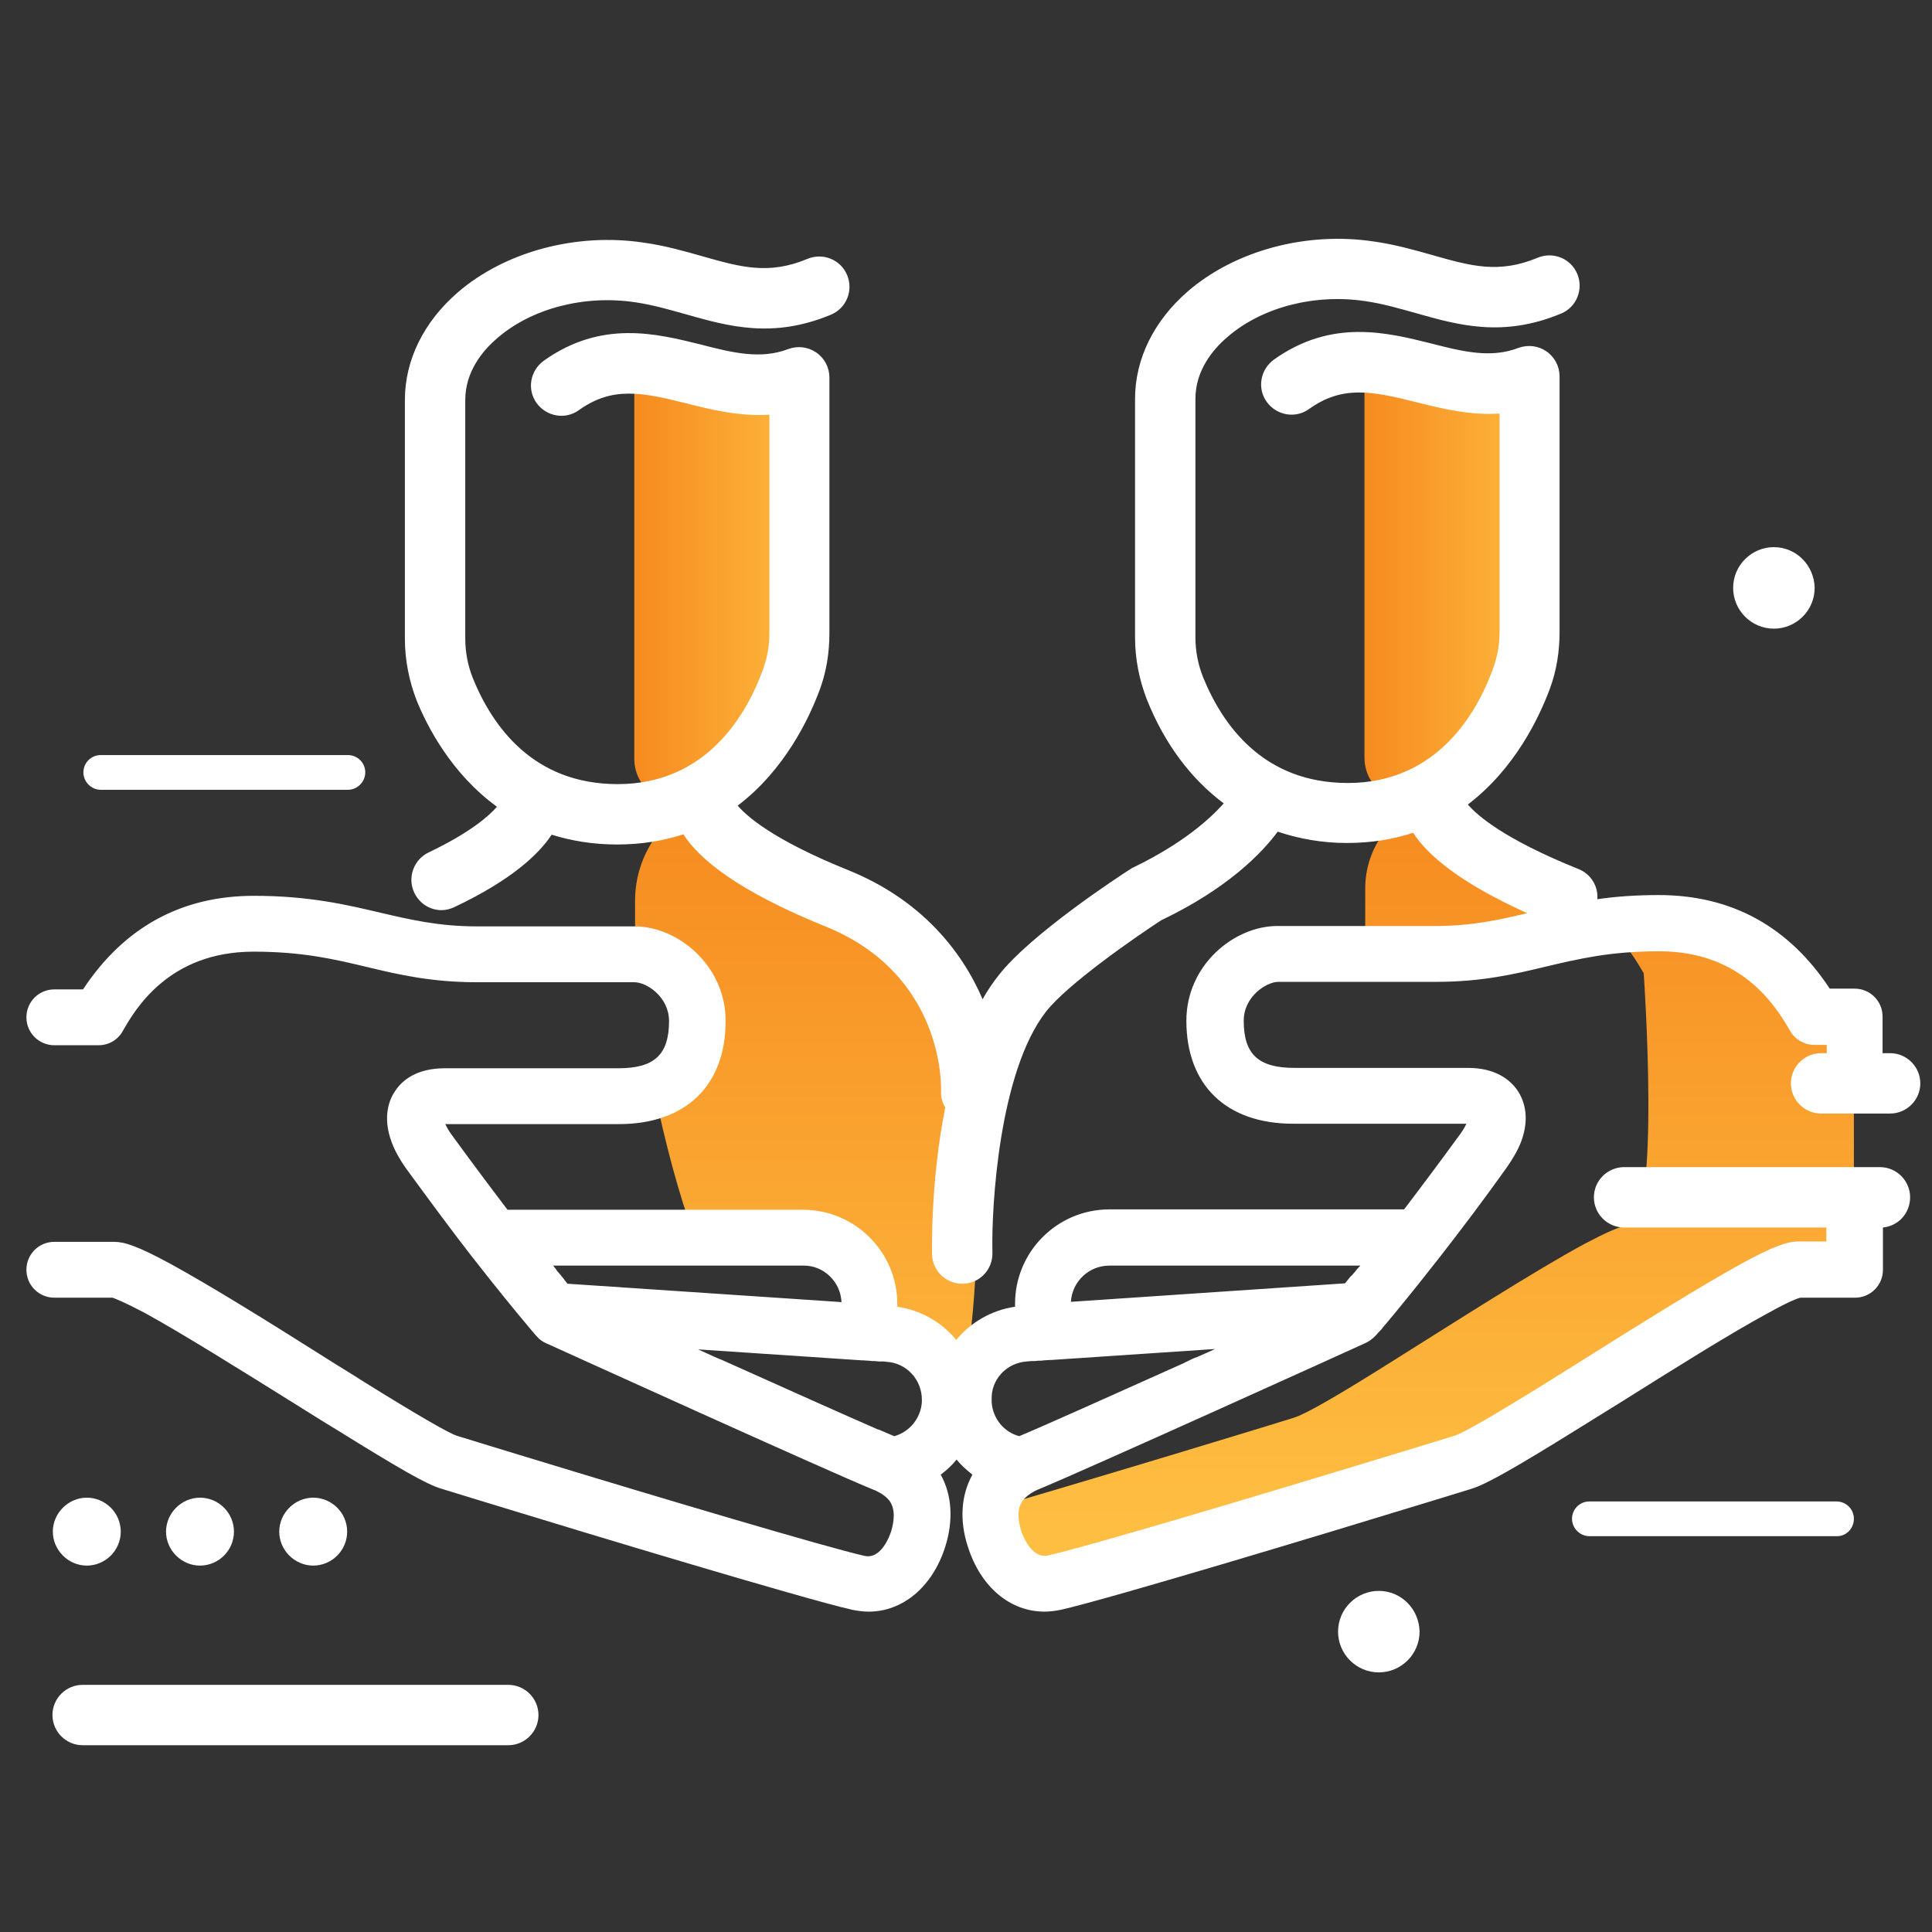
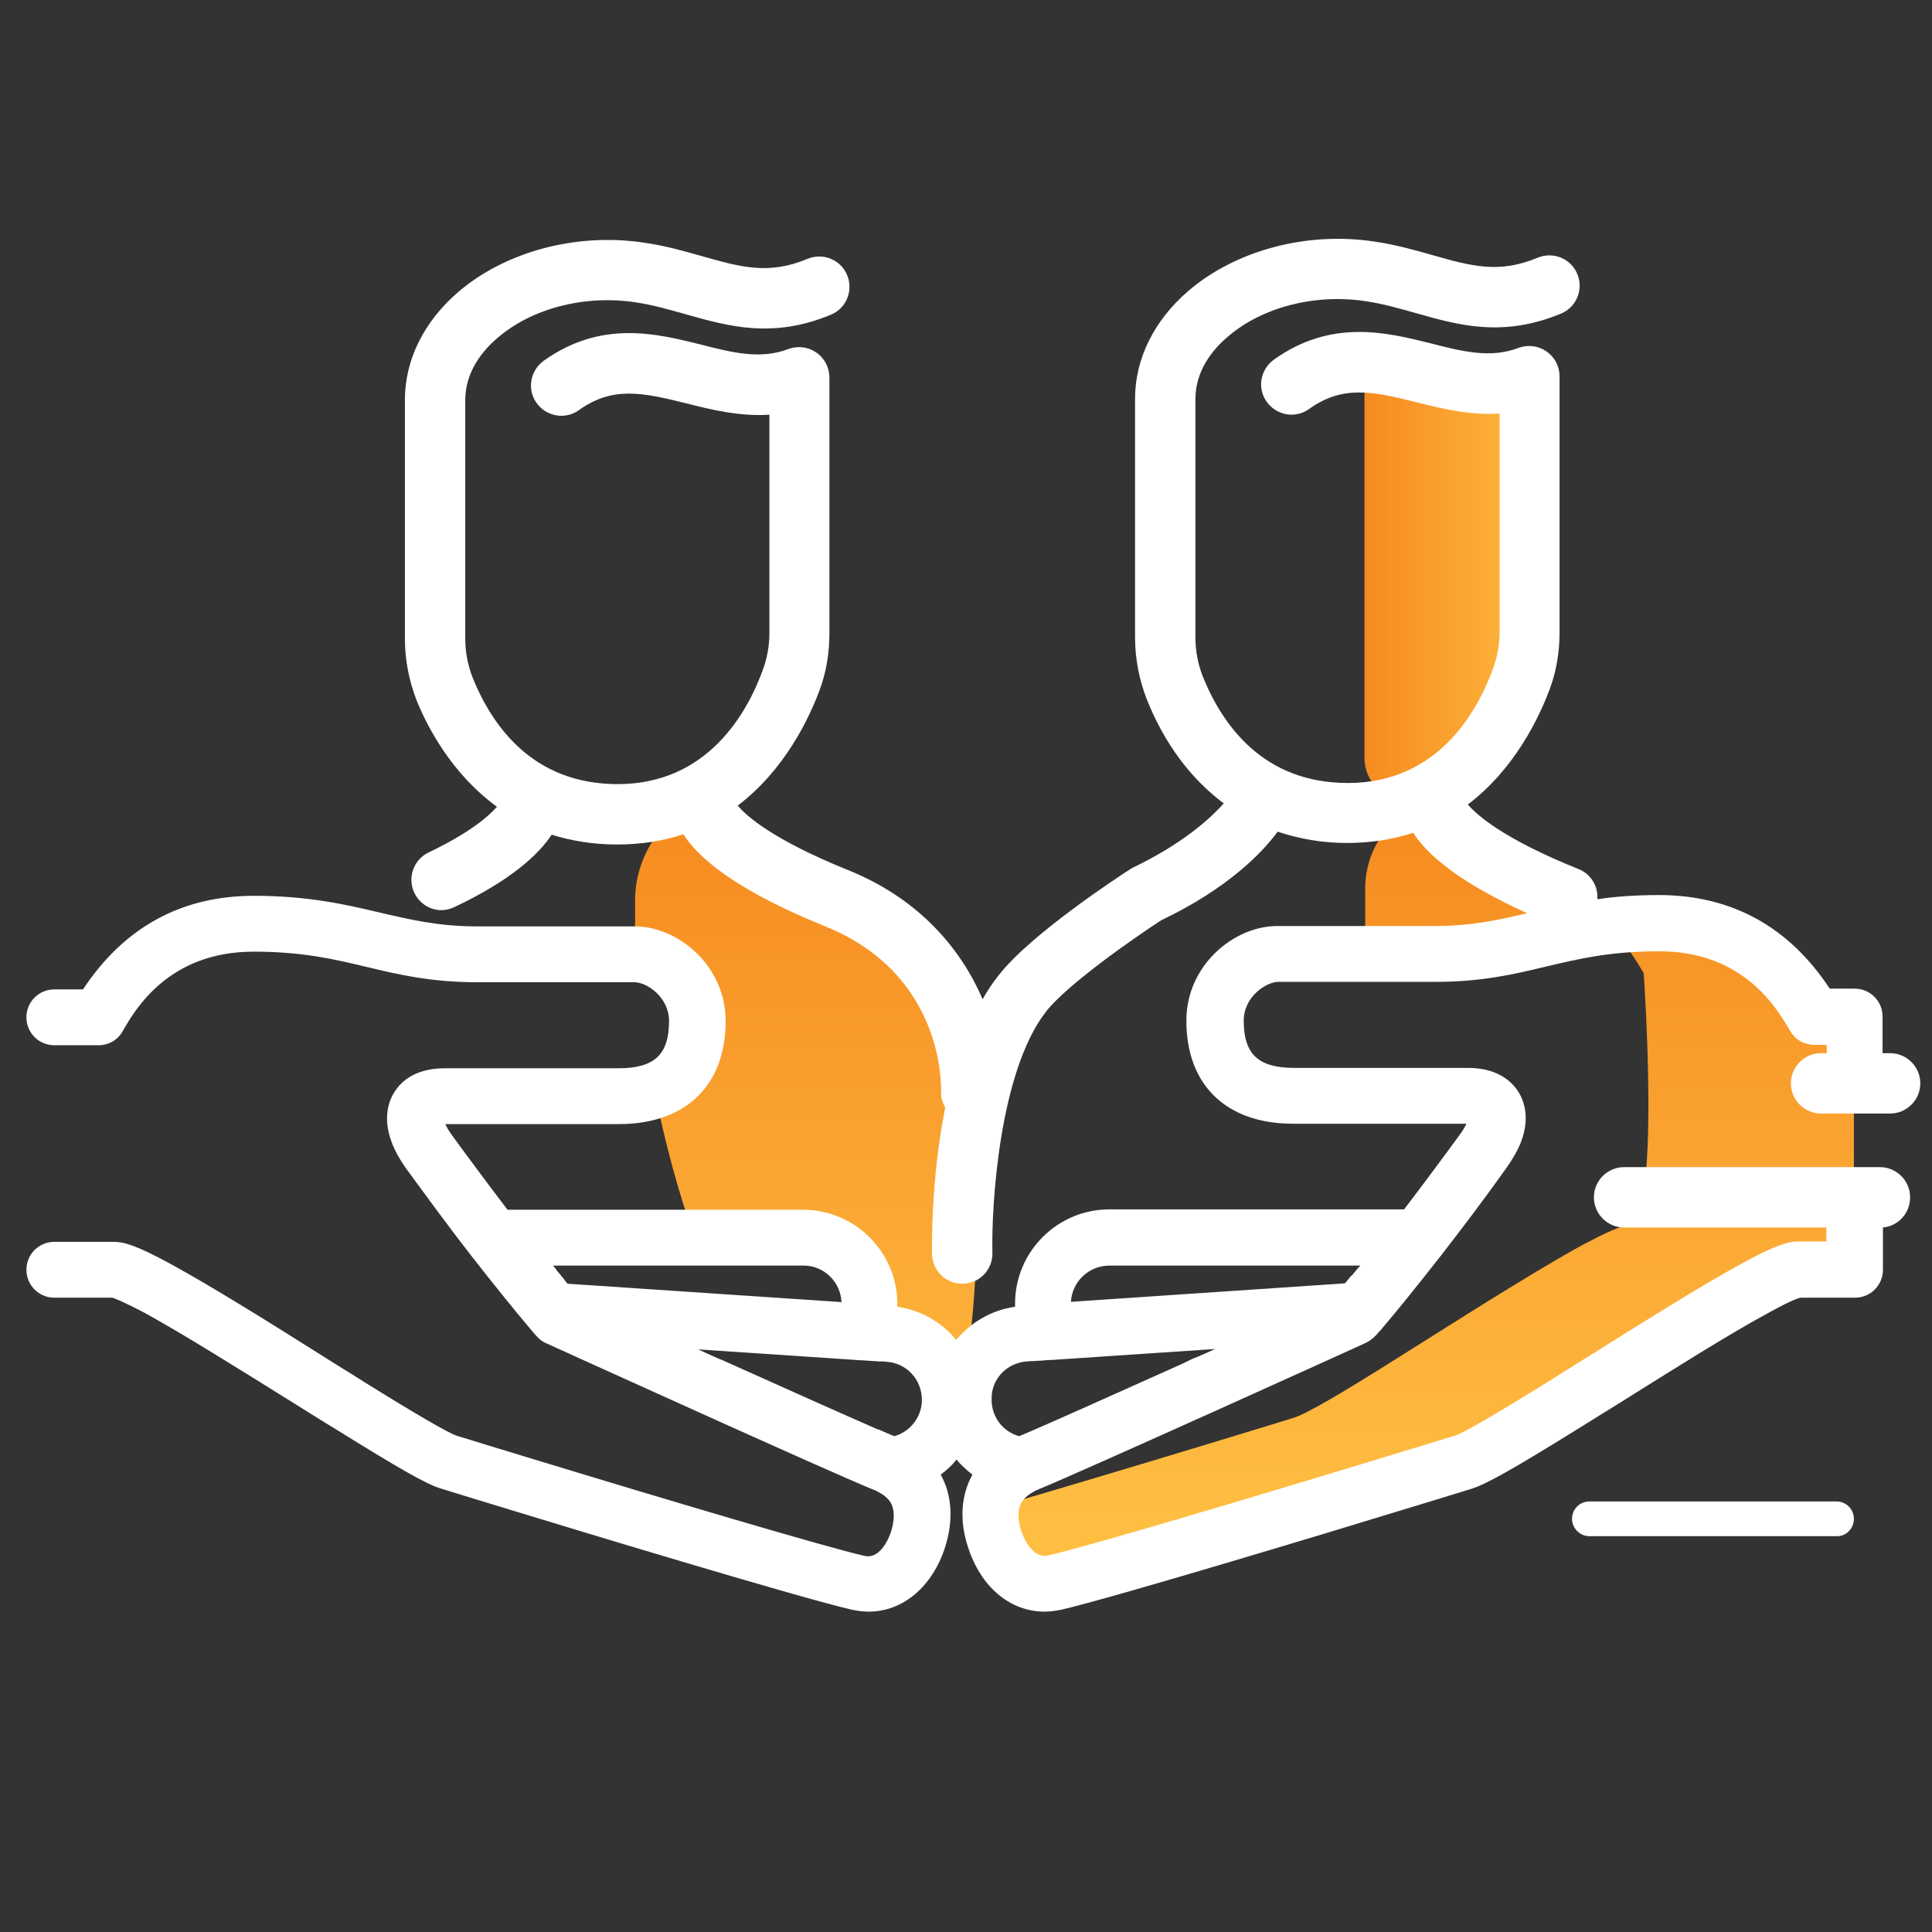
<svg xmlns="http://www.w3.org/2000/svg" version="1.1" id="Layer_1" x="0px" y="0px" viewBox="0 0 512 512" style="enable-background:new 0 0 512 512;" xml:space="preserve">
  <rect x="0" y="0" width="512" height="512" fill="#333333" stroke="none" />
  <style type="text/css"> .st0{fill-rule:evenodd;clip-rule:evenodd;fill:url(#SVGID_1_);} .st1{fill-rule:evenodd;clip-rule:evenodd;fill:url(#SVGID_00000128446292801881796460000004072524814091146890_);} .st2{fill:url(#SVGID_00000068674200822524199610000015912062498188968109_);} .st3{fill:url(#SVGID_00000169552014562615762250000008178528772907778989_);} .st4{fill:#FFFFFF;} </style>
  <g>
    <linearGradient id="SVGID_1_" gradientUnits="userSpaceOnUse" x1="214.372" y1="500.38" x2="214.372" y2="310.338" gradientTransform="matrix(1 0 0 1 0 -98)">
      <stop offset="0" style="stop-color:#FEBE42" />
      <stop offset="1" style="stop-color:#F68A1F" />
    </linearGradient>
    <path class="st0" d="M260.4,280.2c0.1,0.4,0,2.8,0,6.5l0,0c-0.3,18.4-2,68.9-4,68.9l-27.7-2.7c1.1-2.3,1.7-4.8,1.7-7.5 c0-9.7-7.8-17.5-17.5-17.5h-28.8c-4.3-11.5-8-25.8-10.7-39c10-3.5,11.4-12.8,11.4-18.5c0-10.5-9.3-17.6-16.5-17.7 c0-0.3,0-0.6,0-0.8v-13.2c0-12.2,7.6-23.2,19.2-27.2c0.1,0,0.2-0.1,0.3-0.1c2.2-0.8,4.6,0.4,5.3,2.7c1.4,4.6,6.3,12,22.6,19.1 C240.5,244.2,256.4,251.6,260.4,280.2z" />
    <linearGradient id="SVGID_00000114047925550646832800000011753645721869776797_" gradientUnits="userSpaceOnUse" x1="376.825" y1="500.38" x2="376.825" y2="310.338" gradientTransform="matrix(1 0 0 1 0 -98)">
      <stop offset="0" style="stop-color:#FEBE42" />
      <stop offset="1" style="stop-color:#F68A1F" />
    </linearGradient>
    <path style="fill-rule:evenodd;clip-rule:evenodd;fill:url(#SVGID_00000114047925550646832800000011753645721869776797_);" d=" M480.8,269.4c-3.6-6.3-14.3-24.8-41.1-24.8c-2.7,0-5.3,0.1-7.7,0.2c0.2,0,0.5,0,0.7,0c-0.6-0.4-1.1-0.8-1.8-1.2 c-6.2-3.8-13.5-7-21.9-10.7c-26.3-11.5-22.9-23.6-22.9-23.6c-2.4,1-4.6,1.8-6.8,2.5c-10.4,3.3-17.5,12.8-17.5,23.6v17.3h18.7 c19.2,0,28.9-5.6,47.2-7.5c-0.5,0.1-1,0.1-1.5,0.2c4.9,4.8,7.8,9.8,9.4,12.5c0,0,4.7,66.9-4.2,66.9c-1.8,0-5.9,1.9-11.6,4.9 c-13.1,7.1-34,20.5-50.9,31.1c-12.4,7.8-22.7,14-26.3,15c-5.1,1.6-11.4,3.5-18.3,5.6c-19,5.8-43.1,13-61.9,18.5 c-0.2,2.4,0.2,5,1,7.7c2.6,8.1,8.6,13.3,15.9,11.6c11.2-2.5,57.8-16.5,90.1-26.3c6.9-2.1,13.2-4,18.3-5.6c3.5-1.1,13.8-7.3,26.3-15 c17-10.6,37.9-24,50.9-31.1c5.6-3.1,9.8-4.9,11.5-4.9c8.9,0,14.9,0,14.9,0v-66.9L480.8,269.4L480.8,269.4z M429.2,245.1 c-0.4,0-0.9,0.1-1.3,0.1C428.3,245.2,428.7,245.2,429.2,245.1z M430.9,245c-0.4,0-0.7,0.1-1.1,0.1C430.2,245,430.5,245,430.9,245z" />
    <linearGradient id="SVGID_00000006692973154159839480000006476539744538470276_" gradientUnits="userSpaceOnUse" x1="217.748" y1="254.07" x2="167.599" y2="254.07" gradientTransform="matrix(1 0 0 1 0 -98)">
      <stop offset="0" style="stop-color:#FEBE42" />
      <stop offset="1" style="stop-color:#F68A1F" />
    </linearGradient>
-     <path style="fill:url(#SVGID_00000006692973154159839480000006476539744538470276_);" d="M168.1,99.6c1.7-1,46.5,5.2,46.5,5.2 s4.6,27.7,0,66.6c-2.7,22.5-17.8,34.2-30.1,40.1c-7.6,3.7-16.4-2-16.4-10.4v-96.9C168.1,104.2,166.5,100.5,168.1,99.6z" />
    <linearGradient id="SVGID_00000117664917078156798110000013854049807819373225_" gradientUnits="userSpaceOnUse" x1="411.222" y1="253.77" x2="361.072" y2="253.77" gradientTransform="matrix(1 0 0 1 0 -98)">
      <stop offset="0" style="stop-color:#FEBE42" />
      <stop offset="1" style="stop-color:#F68A1F" />
    </linearGradient>
    <path style="fill:url(#SVGID_00000117664917078156798110000013854049807819373225_);" d="M361.6,99.3c1.7-1,46.5,5.2,46.5,5.2 s4.6,27.7,0,66.6c-2.7,22.5-17.8,34.2-30.1,40.1c-7.6,3.7-16.4-2-16.4-10.4v-96.9C361.6,103.9,359.9,100.2,361.6,99.3z" />
  </g>
  <path class="st4" d="M482.6,279.1c-4.4,0-8,3.6-8,8s3.6,8,8,8h18.3c4.4,0,8-3.6,8-8s-3.6-8-8-8h-2v-9.7c0-4.1-3.3-7.4-7.4-7.4h-6.6 c-10.8-16.4-26-24.8-45.3-24.8c-6.2,0-11.5,0.4-16.3,1.1c0.3-3.4-1.7-6.7-5-8c-20.1-8.1-27-14.4-29.3-17.1 c12.5-9.5,18.9-23.1,21.7-30.6c1.8-4.8,2.6-9.9,2.6-15.1V99.7c0-2.6-1.3-5.1-3.5-6.6s-4.9-1.8-7.4-0.9c-7.3,2.8-14.7,1-23.2-1.2 c-11.7-2.9-26.3-6.6-41.6,4.3c-3.6,2.6-4.5,7.6-1.9,11.2s7.6,4.5,11.2,1.9c8.8-6.3,16.6-4.8,28.5-1.8c6.7,1.7,14.1,3.5,22,3v57.9 c0,3.3-0.6,6.6-1.7,9.6c-4.1,11.4-14.6,30.4-38.5,30.4c-22.4,0-33.2-15.3-38.4-28.1c-1.3-3.3-2-6.8-2-10.5v-63.2 c0-7.5,4.6-13.1,8.5-16.4c9.1-7.9,23.1-11.5,36.5-9.5c4.8,0.7,9.2,2,13.5,3.2c11.3,3.2,23,6.5,38.4,0.1c4.1-1.7,6-6.4,4.3-10.5 s-6.4-6-10.5-4.3c-10.3,4.3-17.7,2.2-27.9-0.7c-4.6-1.3-9.8-2.8-15.5-3.6c-17.9-2.7-36.8,2.4-49.3,13.2c-9,7.8-14,17.9-14,28.5v63.2 c0,5.7,1.1,11.2,3.1,16.4c4.7,11.8,11.7,21.1,20.4,27.6c-3.7,4.2-11,10.7-23.8,16.9c-0.3,0.1-0.6,0.3-0.9,0.5 c-2.7,1.7-26.4,17.2-34.9,28.1c-1.6,2-3,4.1-4.3,6.4c-5.5-12.8-16.3-26.4-35.6-34.2c-20.1-8.1-27-14.4-29.3-17.1 c12.5-9.5,18.9-23.1,21.7-30.6c1.8-4.8,2.6-9.9,2.6-15.1V100c0-2.6-1.3-5.1-3.5-6.6s-4.9-1.8-7.4-0.9c-7.3,2.8-14.7,1-23.2-1.2 c-11.7-2.9-26.3-6.6-41.6,4.3c-3.6,2.6-4.5,7.6-1.9,11.2s7.6,4.5,11.2,1.9c8.8-6.3,16.6-4.8,28.5-1.8c6.7,1.7,14.1,3.5,22,3v57.9 c0,3.3-0.6,6.6-1.7,9.6c-4.1,11.4-14.6,30.4-38.5,30.4c-22.4,0-33.2-15.3-38.4-28.1c-1.3-3.3-2-6.8-2-10.5V106 c0-7.5,4.6-13.1,8.5-16.4c9.1-7.9,23.1-11.5,36.5-9.5c4.8,0.7,9.2,2,13.5,3.2c11.3,3.2,23,6.5,38.4,0.1c4.1-1.7,6-6.4,4.3-10.5 s-6.4-6-10.5-4.3c-10.3,4.3-17.7,2.2-27.9-0.7c-4.6-1.3-9.8-2.8-15.5-3.6c-17.9-2.7-36.8,2.4-49.3,13.2c-9,7.8-14,17.9-14,28.5v63.2 c0,5.7,1.1,11.2,3.1,16.4c2.8,6.9,9.2,19.4,21.3,28.2c-2.1,2.4-7,6.8-18.1,12.1c-4,1.9-5.7,6.7-3.8,10.7c1.4,2.9,4.2,4.6,7.2,4.6 c1.2,0,2.3-0.3,3.4-0.8c15-7.1,22.3-13.9,25.8-19.2c5.1,1.6,10.9,2.6,17.3,2.6c6.6,0,12.4-1,17.6-2.7c4.2,6.6,14.6,15.1,37.6,24.4 c31.5,12.7,30.7,42.3,30.7,43.6c-0.1,1.6,0.3,3.1,1.1,4.4c-3.9,19.4-3.5,37.7-3.5,38.9c0.1,4.4,3.7,7.8,8,7.8c0.1,0,0.1,0,0.2,0 c4.4-0.1,7.9-3.7,7.8-8.2c-0.3-12.4,1.8-48,14.2-63.9c5.7-7.3,23.6-19.7,30.5-24.2c17.6-8.4,26.7-17.8,30.9-23.5 c5.7,1.9,11.8,3,18.3,3c6.6,0,12.4-1,17.6-2.7c3.8,5.9,12.3,13.2,30.2,21.3c-7.5,1.8-14.7,3.4-24.4,3.4h-41.8 c-11.4,0-24.1,10.3-24.1,25.1c0,17.1,10.6,27.3,28.3,27.3h45.9c-0.3,0.7-0.8,1.6-1.6,2.7c-5.1,7-10.1,13.7-14.9,20H294 c-13.8,0-25,11.2-25,25c0,0.3,0,0.5,0,0.8c-6.3,0.9-11.8,4.2-15.6,8.8c-3.8-4.7-9.4-7.9-15.6-8.8c0-0.2,0-0.5,0-0.7 c0-13.8-11.2-25-25-25h-78.3c-4.8-6.3-9.8-13-14.9-20c-0.8-1.1-1.3-2.1-1.6-2.7h46c17.7,0,28.3-10.2,28.3-27.3 c0-14.8-12.7-25.1-24.1-25.1h-41.8c-10.2,0-17.7-1.8-25.5-3.6c-8.9-2.1-18.9-4.5-33.6-4.5c-19.2,0-34.4,8.3-45.3,24.8h-7.6 c-4.1,0-7.4,3.3-7.4,7.4s3.3,7.4,7.4,7.4h11.7c2.7,0,5.1-1.4,6.4-3.7c3.3-5.8,12.2-21.1,34.7-21.1c13,0,21.4,2,30.2,4.1 c8.3,2,17,4,28.9,4h41.8c3.3,0,9.2,3.9,9.2,10.3c0,8.9-3.9,12.5-13.4,12.5h-46c-7.5,0-11.3,3.2-13.1,5.9c-1.5,2.1-3.6,6.8-1,13.7 c0.8,2.2,2.1,4.5,3.7,6.8c6,8.2,11.8,16.1,17.4,23.3c6.8,8.7,11.8,14.8,14.5,18c0.6,0.7,1.1,1.3,1.5,1.8l0,0 c0.9,1.1,1.4,1.6,1.4,1.6c0.7,0.8,1.5,1.4,2.5,1.8c3.1,1.4,75.3,34.2,86.7,38.8c0.3,0.1,0.6,0.2,0.9,0.4c0.1,0,0.1,0,0.2,0.1 c1.4,0.7,2.4,1.5,3.1,2.4c1.7,2.3,1.2,5.6,0.5,8c-0.4,1.3-2.7,7.7-7.2,6.6c-10.1-2.3-52.9-15-89.6-26.2c-6.3-1.9-12.1-3.7-17-5.2 l-1.3-0.4c-2.2-0.7-10.5-5.5-24.5-14.2c-3.4-2.2-7.1-4.4-10.7-6.7c-14.7-9.3-30-18.8-40.6-24.6c-9-4.9-12.4-5.9-15.1-5.9H14.4 c-4.1,0-7.4,3.3-7.4,7.4s3.3,7.4,7.4,7.4h15.4c0.6,0.2,2.8,1,8.5,4c10.2,5.6,25.2,15,39.8,24.1c3.7,2.3,7.3,4.6,10.8,6.7 c16.9,10.5,24.2,14.7,28,15.8l1.3,0.4c4.9,1.5,10.7,3.3,17,5.2c17.9,5.5,77.4,23.5,90.6,26.5c1.5,0.3,2.9,0.5,4.4,0.5 c9,0,16.9-6.5,20.3-17.2c2.2-7,1.8-13.7-1.2-19.1c1.6-1.2,3-2.5,4.2-4c1.2,1.5,2.7,2.8,4.2,4c-3,5.4-3.5,12.1-1.2,19.1 c3.4,10.7,11.2,17.2,20.3,17.2c1.4,0,2.9-0.2,4.4-0.5c13.2-3,72.7-21,90.6-26.5c6.2-1.9,11.9-3.6,16.7-5.1l1.6-0.5 c3.8-1.2,11.1-5.3,28-15.8c3.5-2.2,7.1-4.4,10.8-6.7c14.5-9.1,29.6-18.6,39.8-24.1c5.6-3.1,7.8-3.9,8.5-4h14.4 c4.1,0,7.4-3.3,7.4-7.4v-11.2c4.1-0.4,7.2-3.8,7.2-8c0-4.4-3.6-8-8-8h-67.8c-4.4,0-8,3.6-8,8s3.6,8,8,8H484v3.7h-7.4 c-2.7,0-6.2,1-15.1,5.9c-10.6,5.8-25.8,15.3-40.6,24.6c-3.7,2.3-7.3,4.6-10.7,6.7c-14,8.7-22.3,13.5-24.5,14.2l-1.6,0.5 c-4.8,1.5-10.5,3.2-16.7,5.1c-36.7,11.2-79.4,23.9-89.6,26.2c-4.5,1-6.8-5.4-7.2-6.6c-0.7-2.4-1.3-5.7,0.5-8 c0.7-0.9,1.7-1.7,3.2-2.5c0.2-0.1,0.5-0.2,0.9-0.4c11.5-4.7,83.7-37.4,86.7-38.8c0.9-0.4,1.8-1.1,2.5-1.8c0,0,0.1-0.1,0.3-0.3 c0,0,0,0,0.1-0.1c0.2-0.3,0.6-0.7,1.1-1.2l0,0c0.1-0.1,0.3-0.3,0.4-0.5c0.3-0.4,0.7-0.8,1.1-1.3c2.7-3.2,7.7-9.3,14.5-18 c5.6-7.2,11.5-15,17.4-23.3c1.6-2.3,2.9-4.5,3.8-6.8c2.6-6.9,0.5-11.5-1-13.7c-1.9-2.7-5.7-5.9-13.1-5.9h-46 c-9.5,0-13.4-3.6-13.4-12.5c0-6.4,6-10.3,9.2-10.3h41.8c12,0,20.6-2,28.9-4c8.9-2.1,17.2-4.1,30.2-4.1c22.5,0,31.3,15.3,34.7,21.1 c1.3,2.3,3.8,3.7,6.4,3.7h3.3v2.2L482.6,279.1L482.6,279.1z M294,335.4h66.5c-0.1,0.1-0.1,0.2-0.2,0.2c-0.3,0.3-0.5,0.6-0.8,0.9 c-0.1,0.1-0.2,0.3-0.3,0.4c-0.2,0.2-0.4,0.5-0.6,0.7s-0.3,0.4-0.5,0.5c-0.1,0.1-0.1,0.1-0.2,0.2c-0.5,0.6-0.9,1.1-1.3,1.6 c0,0,0,0.1-0.1,0.1l-0.1,0.1l-34.1,2.3l-38.5,2.6C284.1,339.7,288.5,335.4,294,335.4z M272.1,360.8c0.4,0,0.8-0.1,1.2-0.1 c0.1,0,0.1,0,0.2,0h0.2c0.1,0,0.3,0,0.4,0l1.1-0.1c0.1,0,0.3,0,0.4,0h0.1h0.1l1-0.1c1.2-0.1,1.9-0.1,1.9-0.1l43.3-2.9 c-1.5,0.7-3.1,1.4-4.7,2.1c-0.3,0.1-0.5,0.2-0.8,0.3c-0.2,0.1-0.5,0.2-0.7,0.3c-0.4,0.2-0.8,0.4-1.2,0.6c-0.3,0.1-0.6,0.3-0.8,0.4 c-18.7,8.4-37.9,17-43.7,19.4c-4.1-1.1-7-4.7-7.3-9c0-0.2,0-0.4,0-0.7C262.6,365.6,266.7,361.2,272.1,360.8z M244.3,370.9 c0,0.2,0,0.5,0,0.7c-0.3,4.3-3.3,7.9-7.3,9l0,0c-0.8-0.3-1.9-0.8-3.3-1.4l0,0c-0.3-0.1-0.6-0.3-1-0.4c0,0,0,0-0.1,0 c-8.7-3.8-25.5-11.3-41.5-18.5c-0.1,0-0.2-0.1-0.3-0.1c-0.5-0.2-0.9-0.4-1.4-0.6c-1.5-0.7-2.9-1.3-4.4-2l43.3,2.9l0,0l0,0 c0,0,0.7,0,1.9,0.1l1,0.1h0.1h0.1c0.1,0,0.3,0,0.4,0l1.1,0.1c0.1,0,0.3,0,0.4,0h0.2c0.1,0,0.1,0,0.2,0c0.4,0,0.8,0,1.3,0.1 C240.2,361.2,244.3,365.6,244.3,370.9z M223,345.1l-1-0.1l-71.6-4.8l-0.1-0.1c-0.1-0.1-0.2-0.3-0.3-0.4c-0.2-0.2-0.4-0.5-0.6-0.8 c-0.2-0.2-0.4-0.5-0.6-0.7c-0.1-0.2-0.3-0.4-0.4-0.5c-0.2-0.2-0.3-0.4-0.5-0.6s-0.4-0.4-0.5-0.7c-0.2-0.2-0.3-0.4-0.5-0.6 c-0.1-0.1-0.2-0.3-0.3-0.4h66.5C218.3,335.4,222.8,339.7,223,345.1z" />
-   <path class="st4" d="M470.1,145c-5.9,0-10.8,4.8-10.8,10.8c0,5.9,4.8,10.8,10.8,10.8c5.9,0,10.8-4.8,10.8-10.8 C480.8,149.8,476,145,470.1,145z M142.7,454.5c0-4.4-3.6-8-8-8H21.9c-4.4,0-8,3.6-8,8s3.6,8,8,8h112.8 C139.1,462.5,142.7,458.9,142.7,454.5z M32,405.9c0-5-4.1-9-9-9s-9,4.1-9,9s4.1,9,9,9S32,410.9,32,405.9z M62,405.9c0-5-4.1-9-9-9 s-9,4.1-9,9s4.1,9,9,9S62,410.9,62,405.9z M92,405.9c0-5-4.1-9-9-9s-9,4.1-9,9s4.1,9,9,9S92,410.9,92,405.9z" />
-   <path class="st4" d="M365.4,421.6c-5.9,0-10.8,4.8-10.8,10.8c0,5.9,4.8,10.8,10.8,10.8c5.9,0,10.8-4.8,10.8-10.8 C376.1,426.4,371.3,421.6,365.4,421.6z" />
  <path class="st4" d="M491.3,402.5c0-2.6-2.1-4.6-4.6-4.6h-65.5c-2.6,0-4.6,2.1-4.6,4.6s2.1,4.6,4.6,4.6h65.5 C489.2,407.2,491.3,405.1,491.3,402.5z" />
-   <path class="st4" d="M96.8,204.7c0-2.6-2.1-4.6-4.6-4.6H26.7c-2.6,0-4.6,2.1-4.6,4.6s2.1,4.6,4.6,4.6h65.5 C94.7,209.3,96.8,207.2,96.8,204.7z" />
</svg>